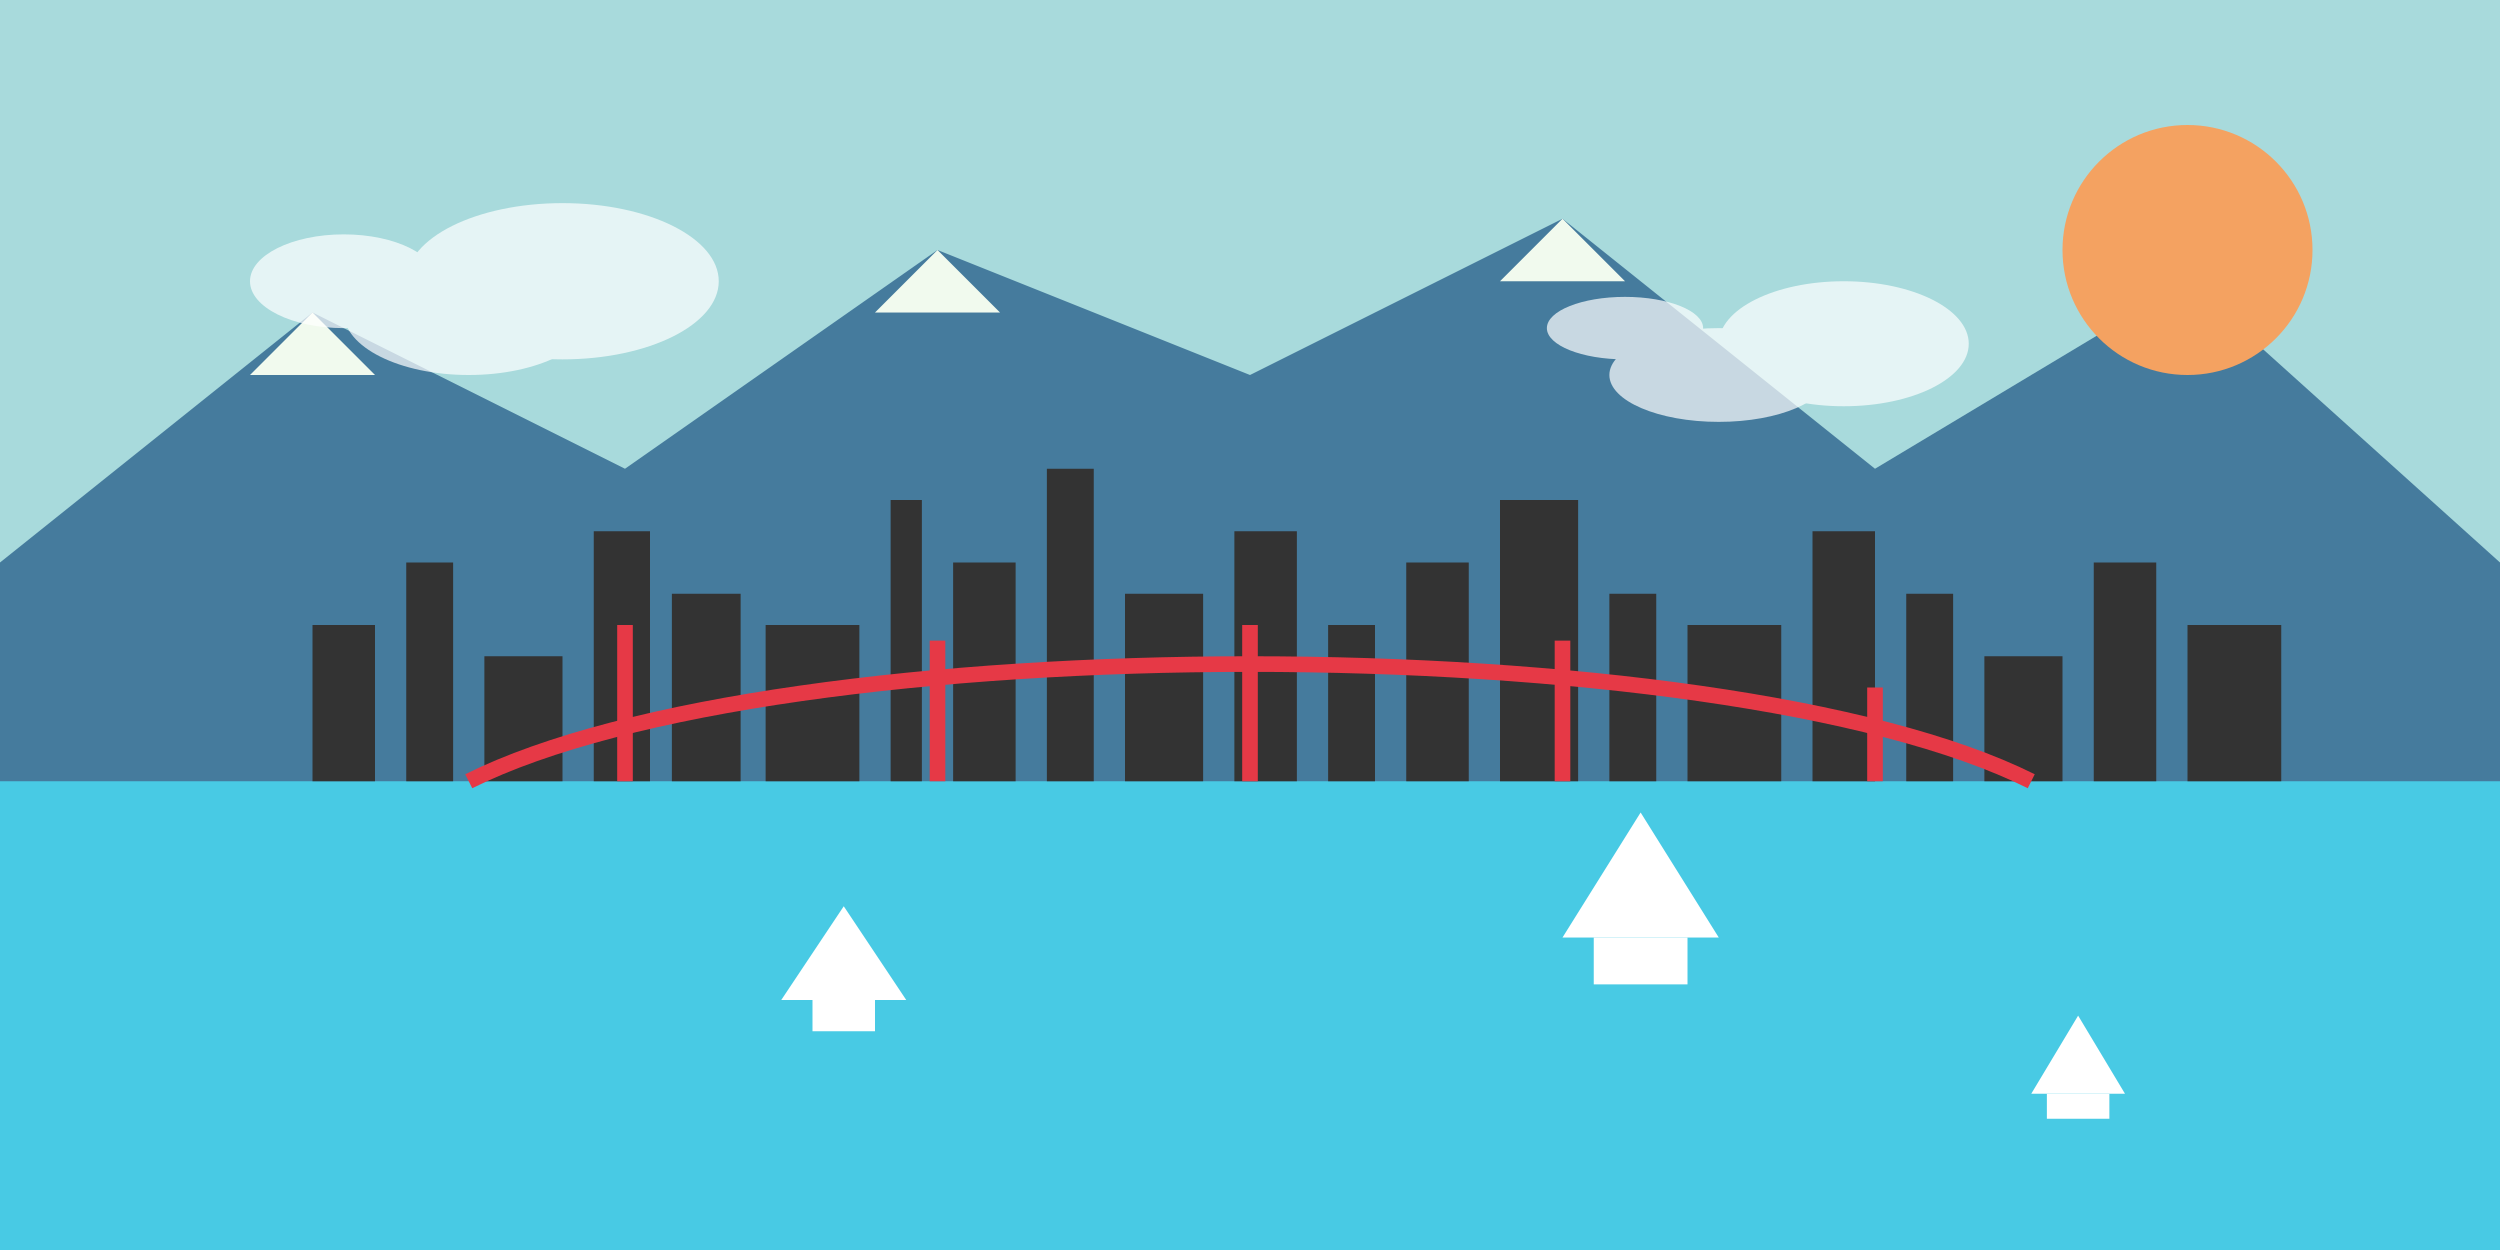
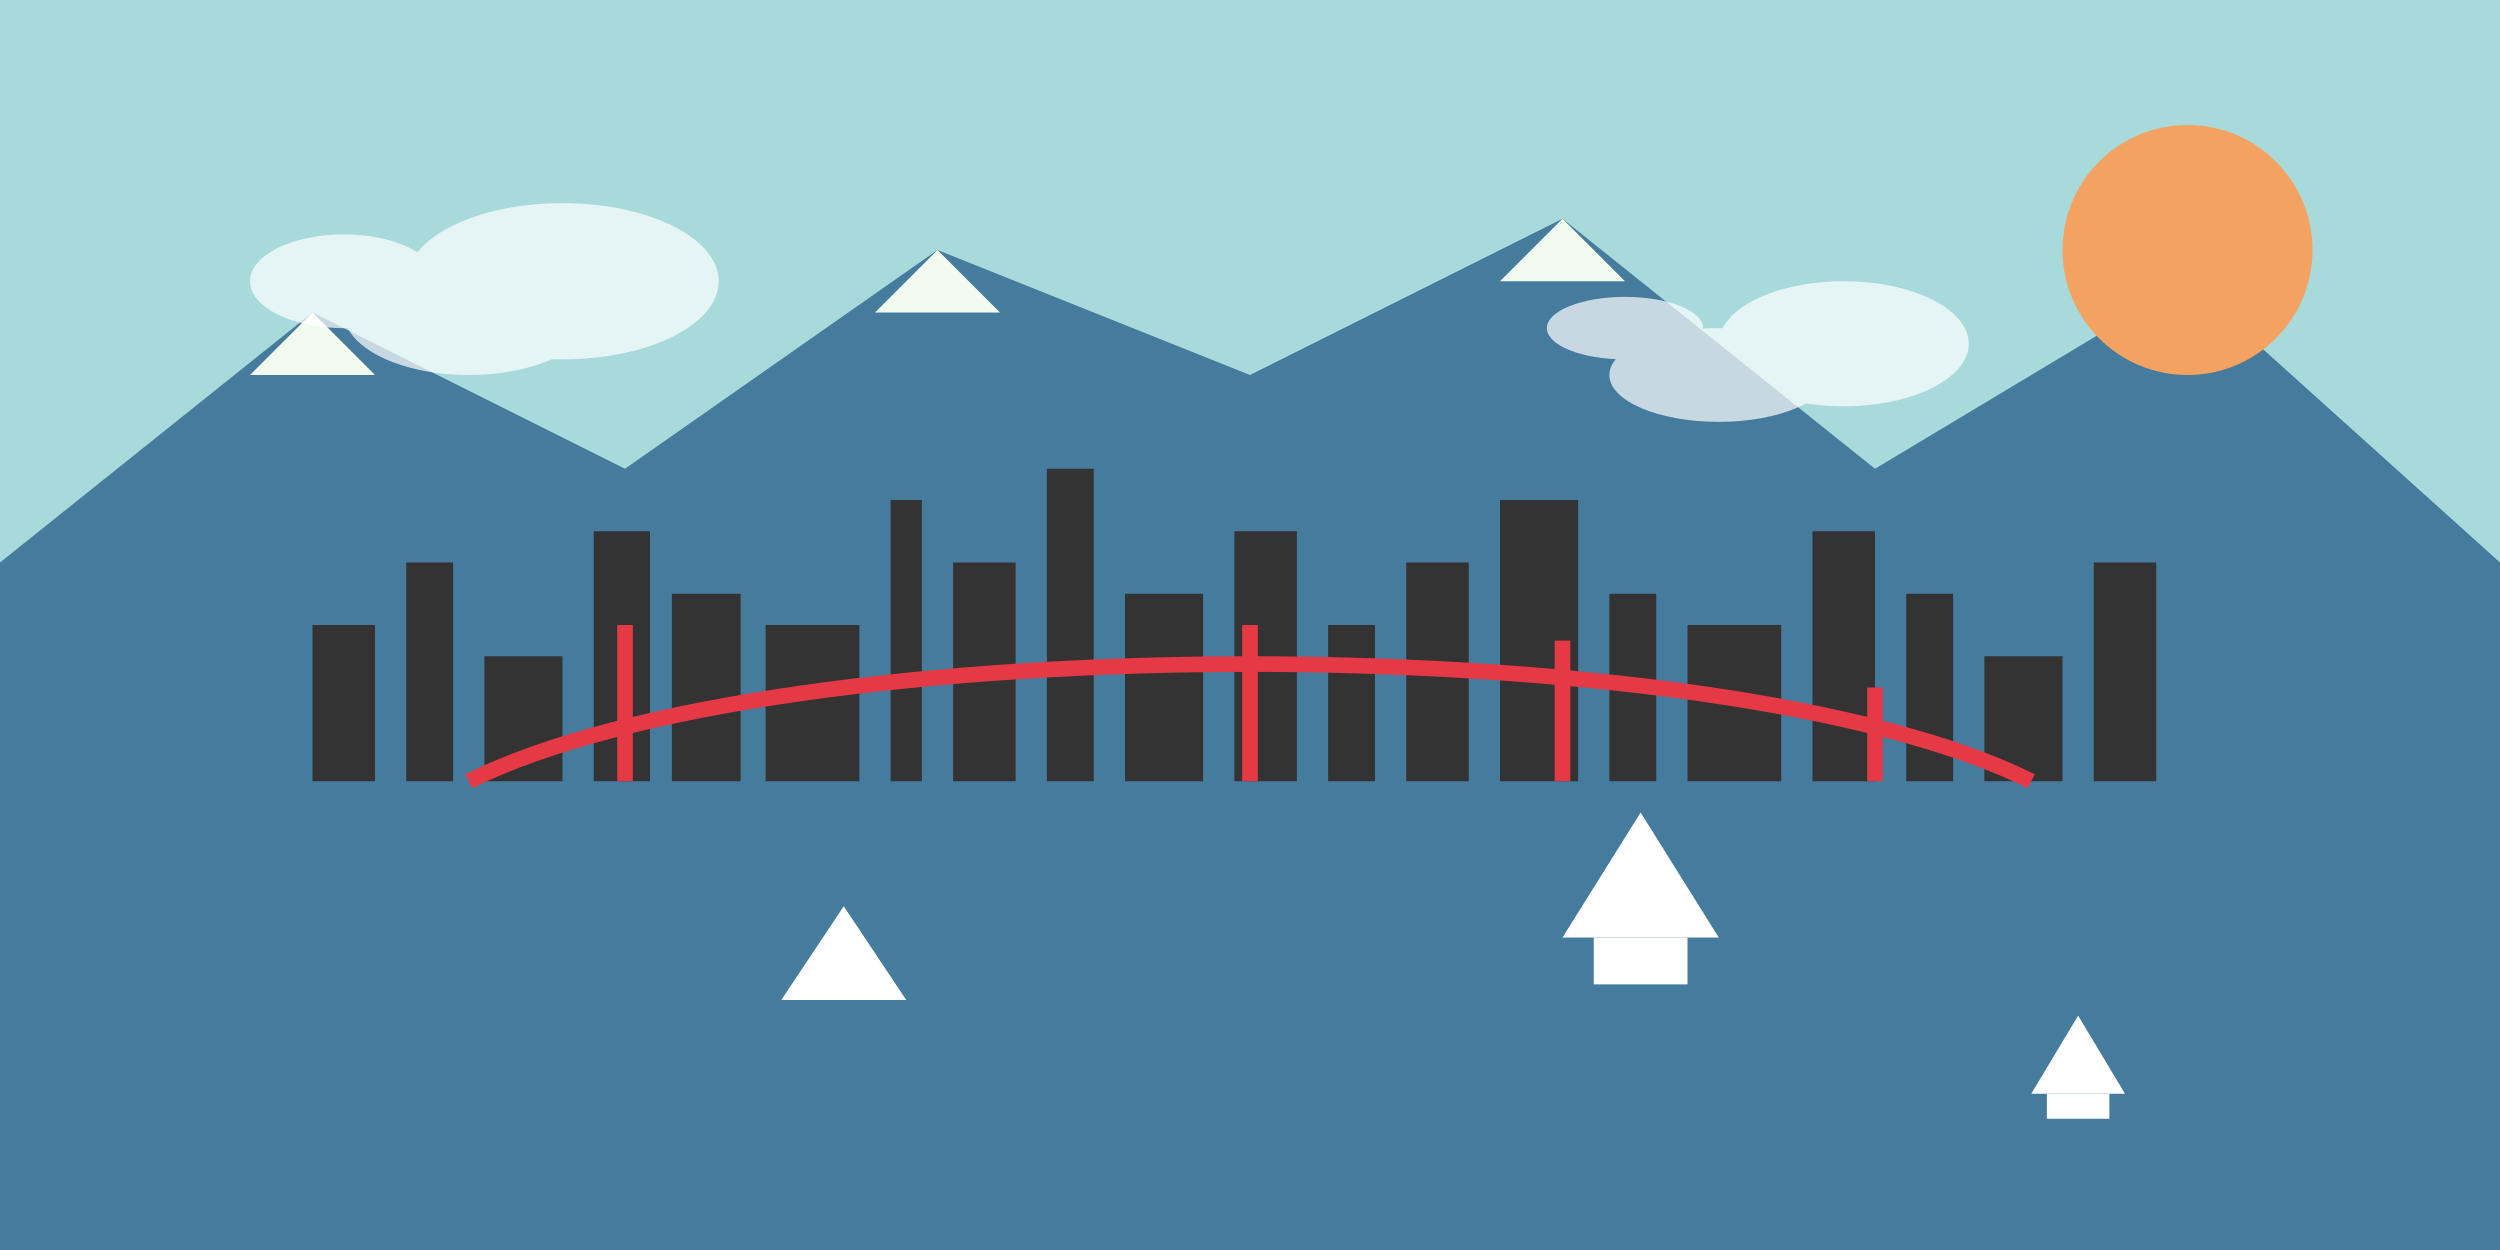
<svg xmlns="http://www.w3.org/2000/svg" width="800" height="400" viewBox="0 0 800 400">
  <style>
    .sky { fill: #a8dadc; }
    .mountain-back { fill: #457b9d; }
    .mountain-front { fill: #1d3557; }
    .snow { fill: #f1faee; }
    .water { fill: #48cae4; }
    .forest { fill: #2a6f49; }
    .city { fill: #333; }
    .bridge { fill: none; stroke: #e63946; stroke-width: 5; }
    .sailboat { fill: white; }
    .sailboat-accent { fill: #e63946; }
  </style>
  <rect class="sky" x="0" y="0" width="800" height="400" />
  <path class="mountain-back" d="M0,180 L100,100 L200,150 L300,80 L400,120 L500,70 L600,150 L700,90 L800,180 L800,400 L0,400 Z" />
  <path class="snow" d="M100,100 L120,120 L80,120 Z" />
  <path class="snow" d="M300,80 L320,100 L280,100 Z" />
  <path class="snow" d="M500,70 L520,90 L480,90 Z" />
-   <path class="snow" d="M700,90 L720,110 L680,110 Z" />
-   <path class="water" d="M0,250 L800,250 L800,400 L0,400 Z" />
+   <path class="snow" d="M700,90 L720,110 Z" />
  <g class="city">
    <rect x="100" y="200" width="20" height="50" />
    <rect x="130" y="180" width="15" height="70" />
    <rect x="155" y="210" width="25" height="40" />
    <rect x="190" y="170" width="18" height="80" />
    <rect x="215" y="190" width="22" height="60" />
    <rect x="245" y="200" width="30" height="50" />
    <rect x="285" y="160" width="10" height="90" />
    <rect x="305" y="180" width="20" height="70" />
    <rect x="335" y="150" width="15" height="100" />
    <rect x="360" y="190" width="25" height="60" />
    <rect x="395" y="170" width="20" height="80" />
    <rect x="425" y="200" width="15" height="50" />
    <rect x="450" y="180" width="20" height="70" />
    <rect x="480" y="160" width="25" height="90" />
    <rect x="515" y="190" width="15" height="60" />
    <rect x="540" y="200" width="30" height="50" />
    <rect x="580" y="170" width="20" height="80" />
    <rect x="610" y="190" width="15" height="60" />
    <rect x="635" y="210" width="25" height="40" />
    <rect x="670" y="180" width="20" height="70" />
-     <rect x="700" y="200" width="30" height="50" />
  </g>
  <path class="bridge" d="M150,250 C250,200 550,200 650,250" />
  <line class="bridge" x1="200" y1="250" x2="200" y2="200" />
-   <line class="bridge" x1="300" y1="250" x2="300" y2="205" />
  <line class="bridge" x1="400" y1="250" x2="400" y2="200" />
  <line class="bridge" x1="500" y1="250" x2="500" y2="205" />
  <line class="bridge" x1="600" y1="250" x2="600" y2="220" />
  <g transform="translate(250, 320)">
    <polygon class="sailboat" points="0,0 20,-30 40,0" />
    <path class="sailboat-accent" d="M20,0 L20,-40" stroke-width="2" />
-     <rect class="sailboat" x="10" y="0" width="20" height="10" />
  </g>
  <g transform="translate(500, 300)">
    <polygon class="sailboat" points="0,0 25,-40 50,0" />
    <path class="sailboat-accent" d="M25,0 L25,-50" stroke-width="2" />
    <rect class="sailboat" x="10" y="0" width="30" height="15" />
  </g>
  <g transform="translate(650, 350)">
    <polygon class="sailboat" points="0,0 15,-25 30,0" />
    <path class="sailboat-accent" d="M15,0 L15,-30" stroke-width="2" />
    <rect class="sailboat" x="5" y="0" width="20" height="8" />
  </g>
  <circle cx="700" cy="80" r="40" fill="#f4a261" />
  <g fill="white" opacity="0.7">
    <ellipse cx="150" cy="100" rx="40" ry="20" />
    <ellipse cx="180" cy="90" rx="50" ry="25" />
    <ellipse cx="110" cy="90" rx="30" ry="15" />
    <ellipse cx="550" cy="120" rx="35" ry="15" />
    <ellipse cx="590" cy="110" rx="40" ry="20" />
    <ellipse cx="520" cy="105" rx="25" ry="10" />
  </g>
</svg>